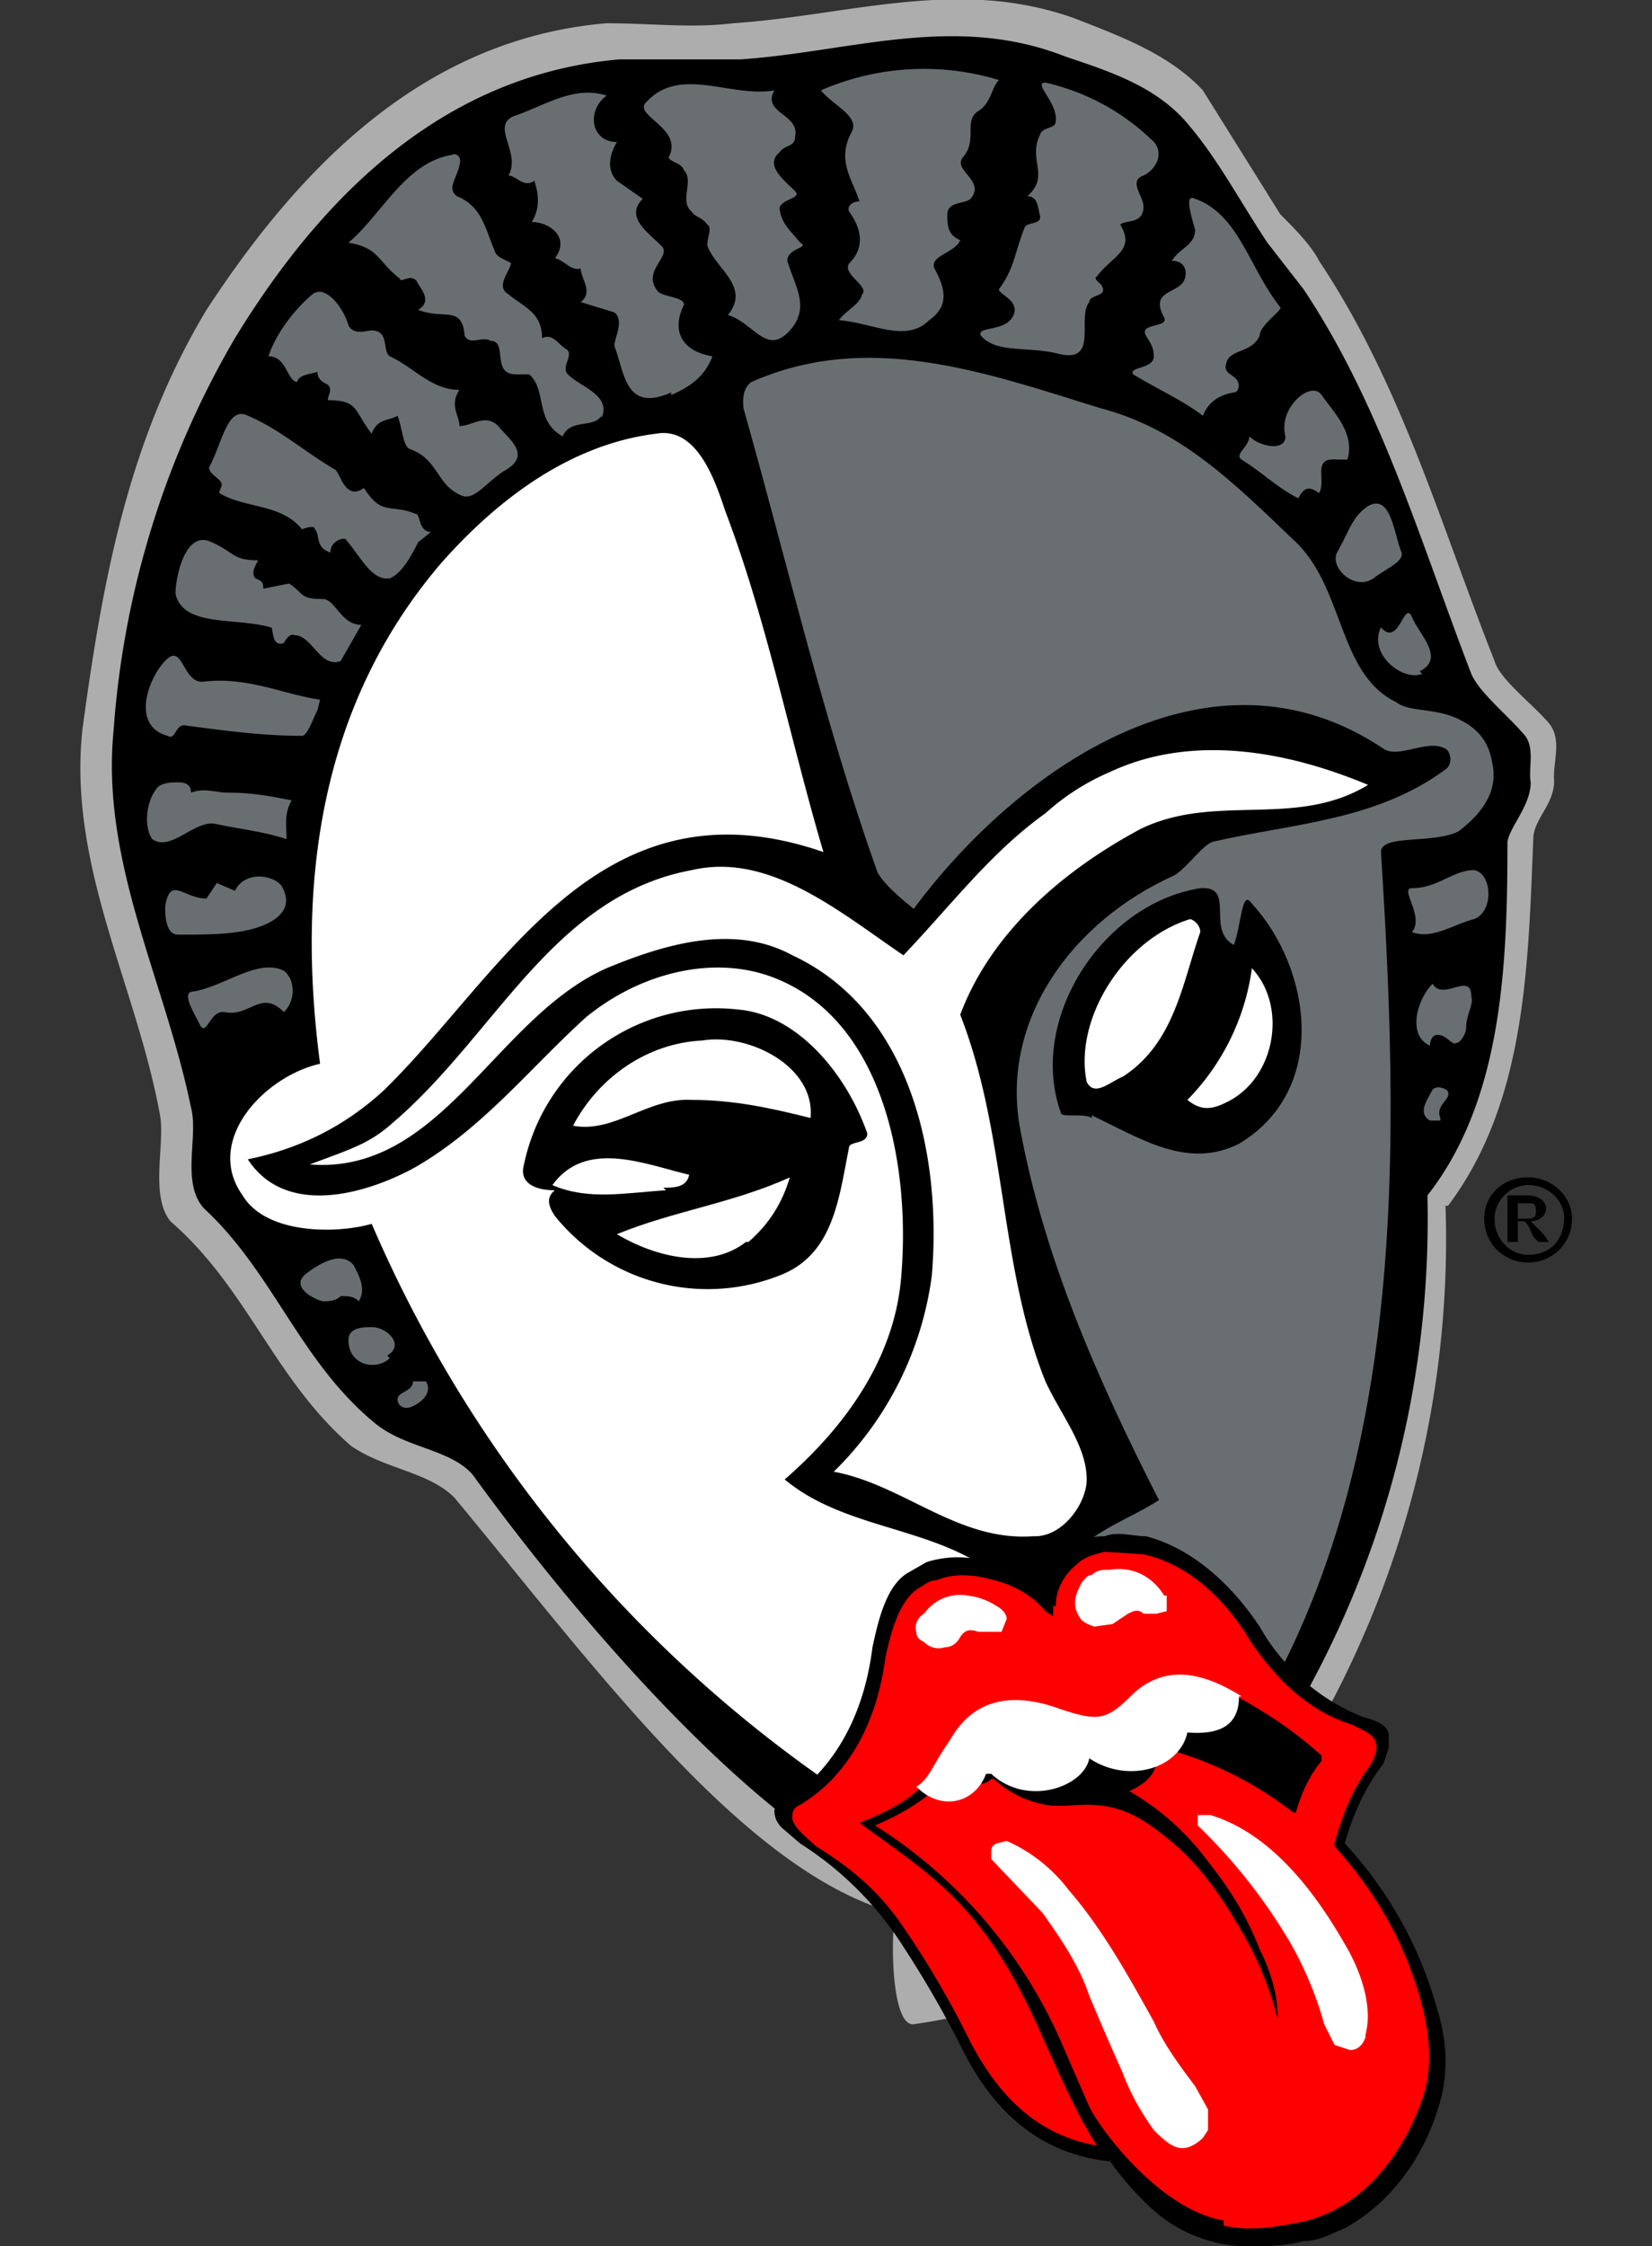
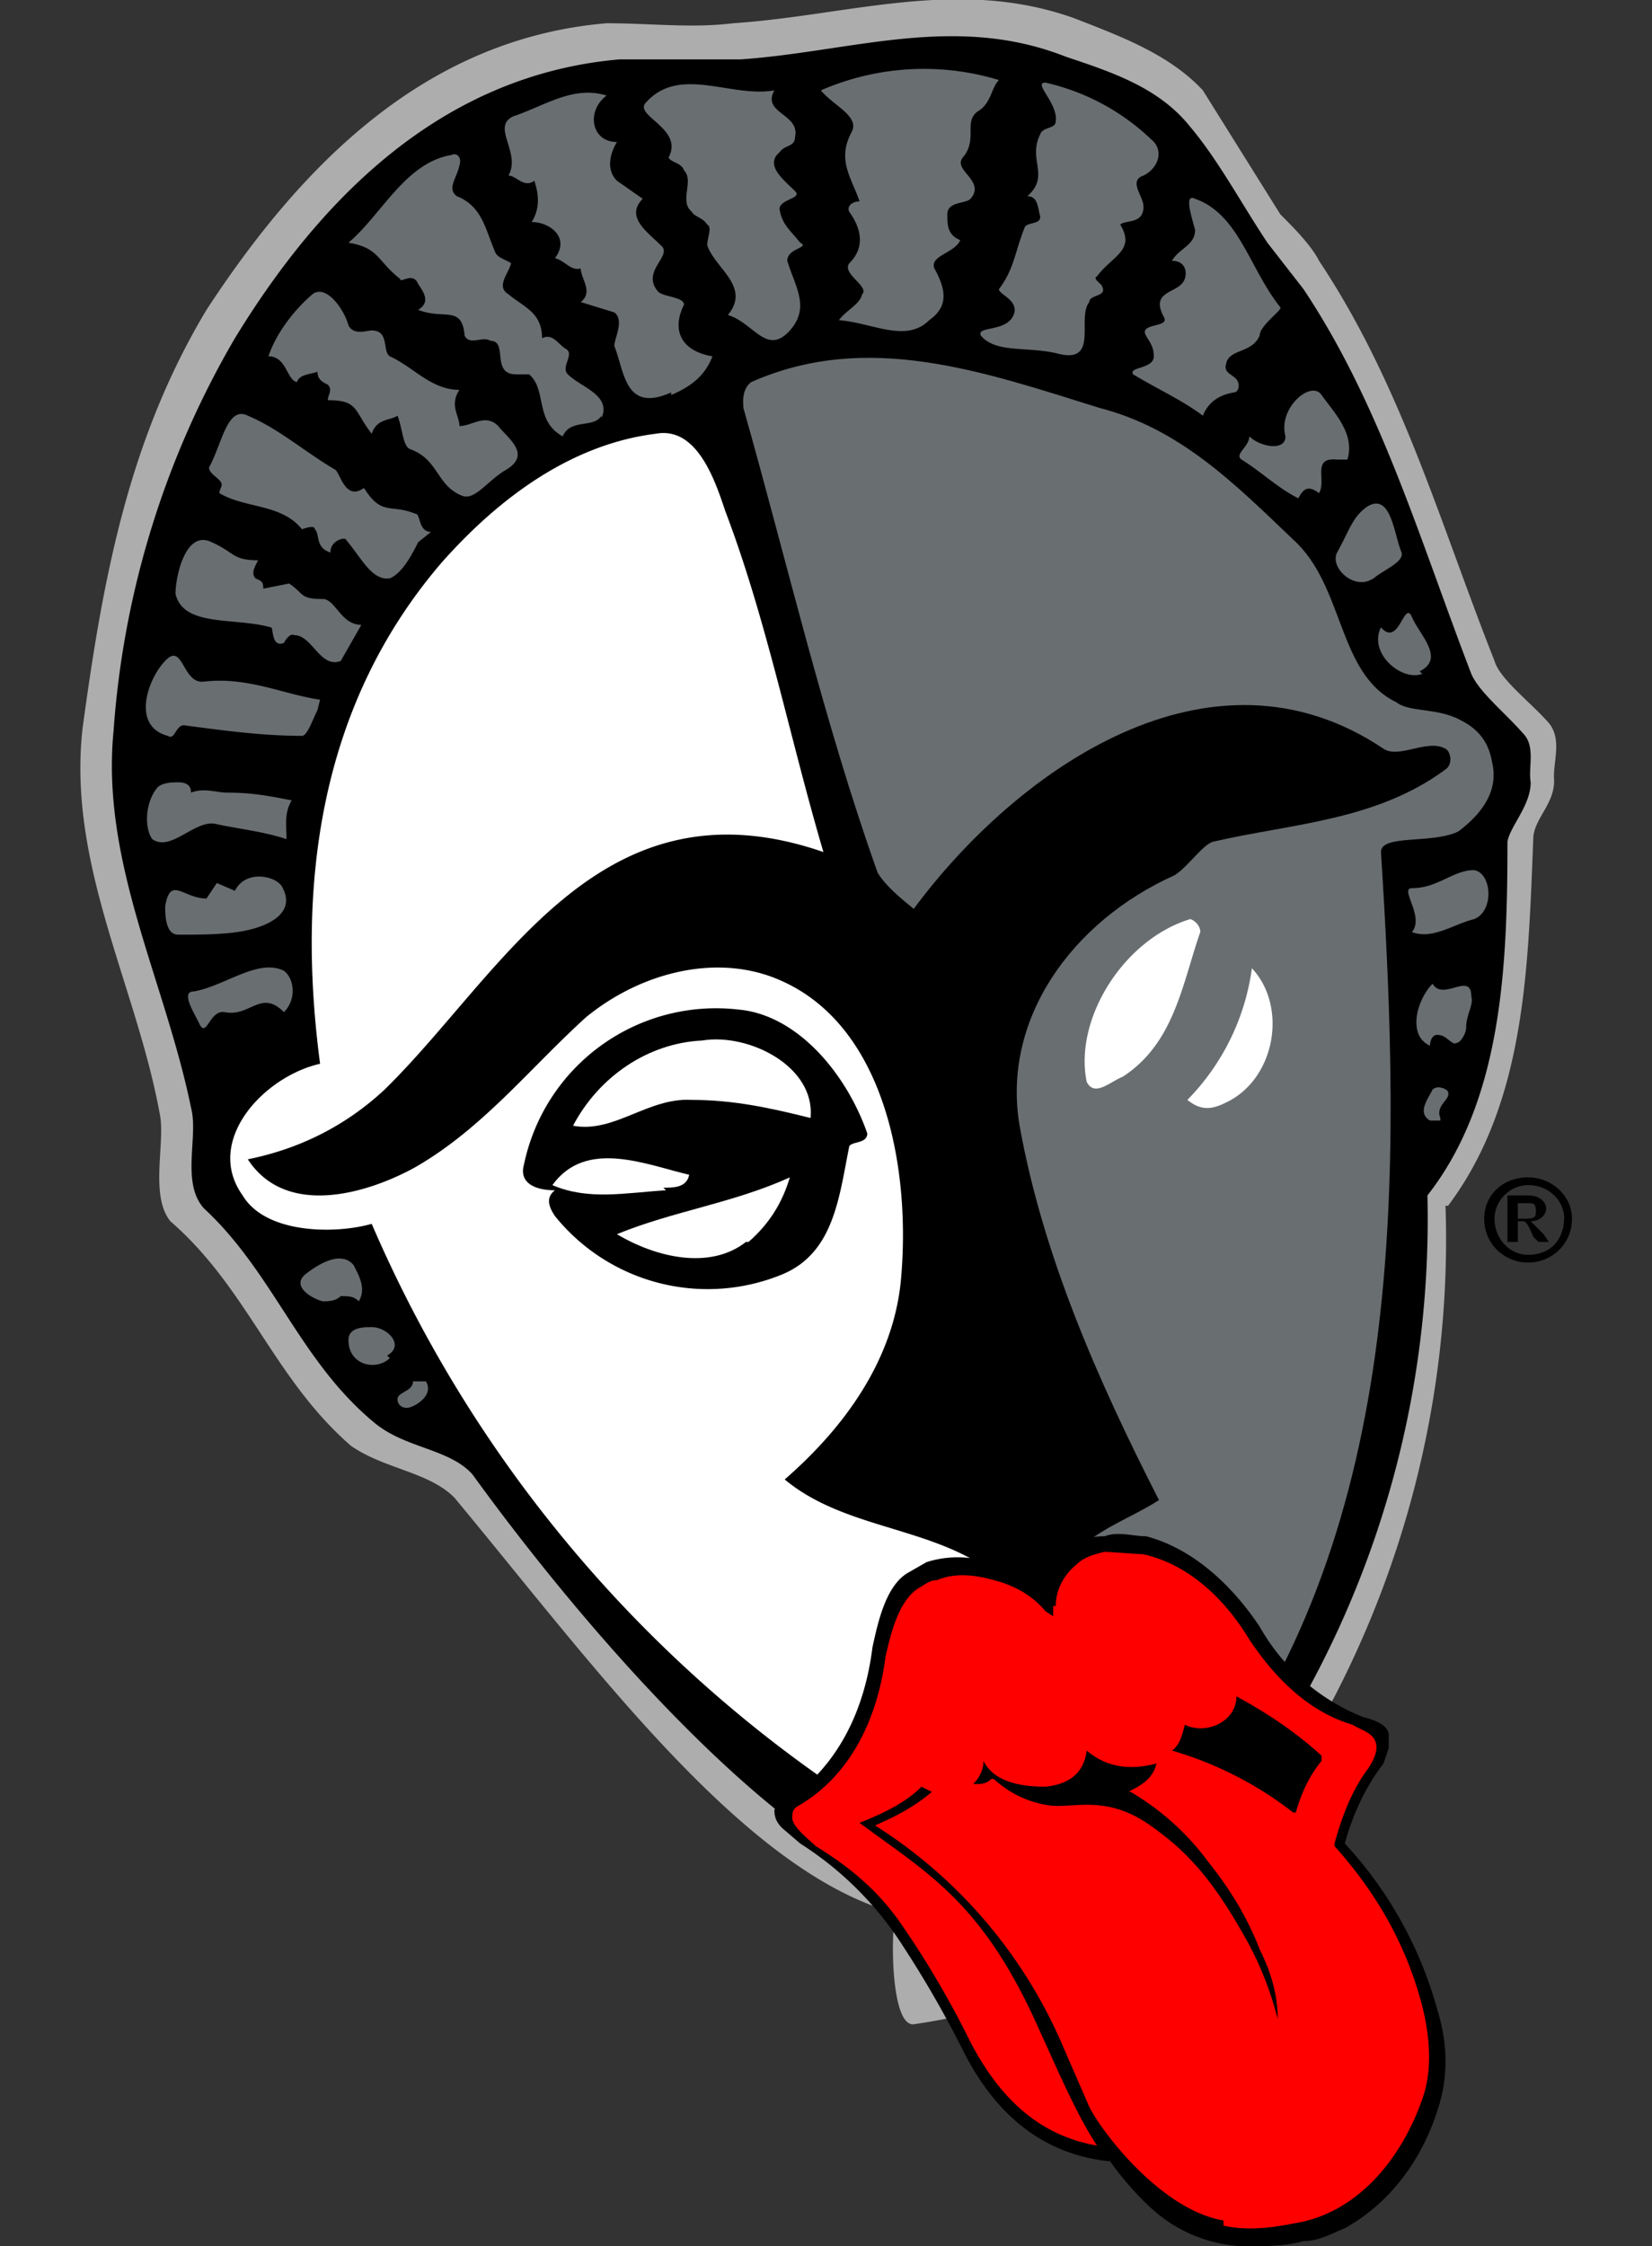
<svg xmlns="http://www.w3.org/2000/svg" xml:space="preserve" fill-rule="evenodd" stroke-linejoin="round" stroke-miterlimit="2" clip-rule="evenodd" viewBox="0 0 64 87">
  <rect x="0" y="0" width="64" height="87" fill="#333333" stroke="none" />
  <path fill="#fff" fill-opacity=".6" fill-rule="nonzero" d="M56 46.7c.3 8.7-2.4 17.3-7.6 24.3-.5.8-1.8 1.3-2.3 2-1 1.8-3.3 3-4.5 3.6a23 23 0 0 1-6.2 1.8c-.9.1-.9-3.6-.7-4.3C28.8 72.5 23 64.5 17.6 58c-1-1-2.7-1.1-4-2-3-2.6-4-6.1-7-8.7-.8-1-.2-3-.4-4.1-.9-5-3.6-9.7-3-15C4 22.3 5 17 8 12 11.6 6.5 16.4 1.5 23.5.9c1.7 0 3.3.2 4.9 0C32.9.6 37.1-.9 41.6.7c1.8.7 3.7 1.4 5 2.8l3 4.8c.5.5 1.2 1.2 1.5 1.8 3.2 4.8 4.7 10.2 6.8 15.5.2.7 1.4 1.6 2.1 2.4.5.6.2 1.4.2 2.1.1 1-.8 1.6-.8 2.4-.2 5-.3 10.2-3.3 14.2" />
  <path fill-rule="nonzero" d="M55.3 46.3c.2 8.5-2.4 16.7-7.4 23.5-.6.6-1.8 1.2-2.2 1.8a11.8 11.8 0 0 1-9.4 5.1c-.5 0-.5-.4-.6-1v-2.4c-5-1.2-12.4-9.3-17.4-16.2-.9-1-2.6-1-3.8-2-2.9-2.4-3.9-5.8-6.6-8.3-.9-1-.2-2.8-.5-3.9-1-4.9-3.5-9.5-3-14.6a35 35 0 0 1 4.7-15.2c3.3-5.4 8-10.2 14.9-10.8h4.7C33 2 37 .5 41.3 2.2c1.8.6 3.6 1.2 4.8 2.7 1.1 1.3 2 3 3 4.5l1.4 1.8c3 4.5 4.5 9.7 6.5 14.9.3.7 1.3 1.5 2 2.3.5.5.2 1.3.3 1.9 0 .9-.8 1.7-.9 2.3 0 4.8-.2 10-3.1 13.7" />
  <path fill="#696e71" fill-rule="nonzero" d="M43.5 63.6c1.2-.7 2.4-.7 3.6-1-.8 2.1-1.4 4.4-.3 6.6C54.5 59 54.3 45.6 53.5 33c0-.7 2-.3 3-.8.8-.6 1.6-1.5 1.3-2.7-.1-.6-.4-1.2-1.2-1.6-.9-.5-2-.3-2.5-.7-2.3-1.1-2-4.5-4-6.3-2.3-2.2-4.4-4.3-7.5-5.1-4.5-1.4-9-3-13.5-1-.4.3-.3.9-.3 1 1.7 6 3.1 12.1 5.2 18 .3.5.9 1 1.4 1.4 4-5.4 11.5-10.7 18.2-6.2.6.4 1.7-.4 2.4 0 .2.1.3.6 0 .8-2.7 2-6 2.1-9 2.8-.4.1-1 1-1.5 1.3-4 1.8-6.7 5.6-6 9.7.9 5 3 9.8 5.4 14.5-1.4.9-3.3 1.4-3.9 3.1-.4 1.1-.9 2.5-.4 3.2.7.9 1.9-.4 2.9-1" />
  <path fill="#696e71" fill-rule="nonzero" d="M55.8 43.3c-.2-.5.4-.7.3-1 0-.1-.4-.3-.6-.1-.2.4-.6.9-.1 1.2h.4m1-3.6c0-.5.3-.9.2-1.2 0-1-1.1.2-1.5-.5-.6.6-1 2-.1 2.4 0-.2.1-.5.4-.4.2 0 .5.4.6.3.2 0 .4-.4.4-.6m.3-4.2c.8-.3.7-1.8 0-1.9-.8 0-1.4.7-2.4.7-.5 0 .5 1.1 0 1.7.8.3 1.6-.3 2.4-.5M55 26c1-.5 0-1.4-.3-2.1-.3-.7-.5 1.2-1.2.4-.5 1 .8 2.1 1.6 1.8m-2-3.6c.4-.4 1.3-.7 1.2-1.1-.3-.7-.4-2.3-1.3-1.8-.6.4-.7.9-1.2 1.8-.3.6.7 1.5 1.4 1m-1.4-4.6h.4c.3-1-.5-1.8-1-2.5-.4-.6-1.7.5-1.4 1.6 0 .6-1 .4-1.4 0 0 .4-.6.7-.3.9.8.5 1.4 1.1 2.2 1.5.2-.4.4-.5.8-.2.3-.5-.3-1.4.7-1.3M48.8 13c0-.4.9-1 .8-1.1-1.2-1.5-1.6-3.6-3.3-4.2-.4-.2-.2.5 0 1.2 0 .6-.6.7-.9 1.2.5 0 .6.4.5.7-.2.6-1.4.4-.8 1.5.2.4-1 .2-.7.7.1.2.3.4.3.8 0 .5-1 .4-.8.7 1 .6 1.9 1 2.7 1.6.2-.5.6-.8 1.2-.9.2 0 .3-.4 0-.6-.1-.1-.4-.2-.3-.5.1-.6 1-.4 1.3-1.1m-7.8.7c1.6.4.7-1.4 1.2-2 0-.3.7-.2.5-.6 0-.1-.4-.3-.2-.4.6-.8 1.5-1 .9-2 .2-.2.9 0 .9-.7 0-.4-.6-1 0-1.2.6-.3.8-1 .3-1.4a8.7 8.7 0 0 0-4.1-2.2c-.5 0 .5.8.4 1.5 0 .3-.5.2-.6.5-.5 1 .4 1.6-.5 2.4.4 0 .4.4.5.8 0 .3-.5.2-.6.4-.4 1-.4 1.6-1 2.4 0 .2.7.4.6.9-.2.8-1.5.5-1.3.9.6.7 1.8.4 3 .7M36 12.4c.7-.5.7-1.1.2-2-.2-.5.8-.6 1-1.1-.5-.2-.5-.6-.5-1 0-.5.7-.4.9-.6.6-.7-.7-1.1-.3-1.6.6-.7 0-1.4.6-1.8.5-.3.5-.9.8-1.2a10 10 0 0 0-6.9.4c.5.6 1.5 1 1.2 1.6-.6 1.1 0 1.8.3 2.7-.3 0-.5.2-.4.4.5.7.6 1.4 0 2-.3.4.8.9.5 1.2-.1.4-.6.6-.9 1 1.3.1 2.6.9 3.5 0m-5.4.4c.8-.9.2-1.7-.1-2.7 0-.5.9-.5.5-.7-.4-.5-.7-.7-.8-1.3 0-.4.9-.4.6-.7-.4-.4-1.2-1-.6-1.5.2-.3.6-.2.6-.6.2-.9-1.3-.9-.8-1.8-1.7.3-3.7-1-5 .5-.4.5 1.5 1 .9 2.1.1.2.5.2.6.5.4.4-.2 1.2.3 1.6.1.2.4.2.6.5.2.1 0 .5 0 .8.3.9 1.7 1.6.8 2.7 1 .3 1.5 1.6 2.4.6M16 53.5c0 .4-.6.4-.6.7 0 .2.2.4.5.3.3-.1.9-.5.6-1H16m-1-1c.7-.4 0-1.1-.6-1.1-.3 0-.9 0-.9.5 0 1 1.1 1.2 1.6.7m-1.9-2.4c.3 0 .5 0 .7.2.3-.5 0-1-.2-1.4-.5-.6-1.4 0-1.8.3-.7.5.2 1 .6 1.1.2 0 .5 0 .7-.2m-4.5-11c1 .2 1.4-.9 2.3 0 .5-.5.4-1.3 0-1.6-1-.5-2.3.6-3.5.8-.5 0 0 .8.2 1.2.3.7.4-.5 1-.4m1-3.2c.8-.2 1.8-.7 1.2-1.7-.3-.4-1.4-.6-1.8.2l-.7-.3-.4.6c-.9 0-1.4-.9-1.6.3 0 .3 0 1.1.5 1.1 1 0 2 0 2.8-.2m1.4-3.5c0-.5-.1-1 .2-1.5-1-.2-1.6-.3-2.5-.3-.4 0-.9-.2-1.4 0 0-.3-.2-.4-.5-.4-.2 0-.6 0-.8.2-.5.6-.5 1.6-.2 2 .7.5 1.6-.7 2.4-.6.9.2 1.9.3 2.8.6M26 15.3c.7-.3 1.3-.7 1.6-1.5-1.2-.2-1.6-1-1.1-2 0-.3-.8-.3-1-.5-.7-.8.6-1.4.1-1.8-.5-.5-1.4-1.1-.7-1.8l-1-.7c-.4-.4-.3-1 0-1.5-1 0-1.2-1.2-.4-1.8-1.3-.4-2.4.4-3.6.8-.9.4.3 1.4-.2 2.3.3 0 .6.5 1 .2.2.6.2 1.1-.1 1.6.7 0 1.5.6.9 1.4.4.1.6.5 1 .4 0 .4.5.9 0 1.3l1.3.4c.4.3 0 1 0 1.3.4 1 .4 2.6 2.2 1.8m-2.7 1c.4-.9-.8-1.2-1.3-1.7-.3-.3.3-.8-.1-1-.3-.2-.5-.6-.9-.4 0-1-.7-1.2-1.3-1.7-.5-.3 0-.8.1-1.2-.1-.1-.5-.2-.6-.4-.4-.9-.5-1.8-1.5-2.2-.4-.3 0-.7.1-1.2.1-.3-.1-.5-.3-.4-1.8.3-2.7 2.3-4 3.4 1.2.2 1.1.7 2 1.4 0 .2.5-.3.7.2.2.3.5.7 0 1 1 .4 1.7-.2 1.8 1 .2.4.7 0 1 .2.7 0 0 1.3 1 1.3h.5c.7.6.2 1.8 1.3 2.4.3-.7 1.2-.3 1.5-.8m-3.7 2.1c1-.6.1-1.2-.3-1.7-.5-.5-1 0-1.5 0 0-.4-.4-.8 0-1.4-1.1 0-1.8-.9-2.7-1.3-.3-.2 0-1-.7-1-.2 0-.7.2-.9-.2-.2-.7-.9-1.6-1.4-1.2-.7.6-1.4 1.5-1.7 2.4.7 0 .7.9 1.1 1 .1-.3.5-.3.8-.4 0 .3.2.4.4.5.2.2 0 .4 0 .6 1.2 0 1 .4 1.7 1.3.2-.6.7-.5 1-.7.2.5.2 1.2.5 1.3 1.1.4 1 1.4 2 1.8.5.2 1-.6 1.7-1M16.2 21l.5-.4c-.5 0-.4-.7-.6-.7-1-.4-1.3.1-2-1-.7.5-.9-.5-1.1-.7-1.2-.7-2.2-1.6-3.4-2.1-.8-.4-1 1.1-1.5 2 0 .2.2.3.4.5s0 .3 0 .5c1 .6 2.4.4 3.2 1.4 0 0 .5-.2.5 0 .2.2 0 .7.6.9 0-.5.6-.6.6-.5.6.7 1 1.6 1.7 1.5.5-.2.9-1 1.1-1.4M14 24.2c-.8 0-1-1-1.5-1-.9 0-.7-.2-1.3-.6l-1 .2c0-.3-.1-.3-.3-.4-.2-.2 0-.5.1-.7-1 0-.9-.3-1.8-.7-1-.5-1.4 1.3-1.4 2 .3 1.3 2.3.9 3.7 1.3.1 0 0 .8.5.6 0 0 .2-.4.4-.3.7 0 1 1.3 1.8 1l.8-1.4m-1.7 3.3.1-.4c-1.4-.2-2.8-.9-4.5-.7-.8.1-.8-1.4-1.4-.9-.7.6-1.5 2.6 0 3 .3.2.3-.5.7-.4 1.5.2 3 .4 4.5.4.2 0 .4-.6.6-1" />
  <path fill="#fff" fill-rule="nonzero" d="M38.6 67.4c.4-.4.6-1 .5-1.6-.2-1.6.7-3.6-.4-4.7-2.4-2-5.9-1.8-8.3-3.8 2.3-2 4.2-4.6 4.5-7.7.4-4.3-.6-9.8-4.6-11.6-2.4-1.1-5.4-.4-7.6 1.4-2.2 2-4 4.3-6.6 5.8-1.8 1-5 2-6.5-.3 2-.4 3.8-1.3 5.3-2.7 4.6-4.5 8.3-12.2 17-9.2-1.3-4.4-2.2-9-3.8-13.2-.4-1.2-1.1-3.3-2.7-3-3.2.4-6 2.4-8.3 5-4.8 5.6-5.6 12.6-4.7 19.4-2.2.5-4.5 3-3 5.1.9 1.5 3.6 1.5 5 1.1a50.7 50.7 0 0 0 21.8 24.2c.6-1.5 1.3-3 2.4-4.2" />
-   <path fill="#fff" fill-rule="nonzero" d="M40.1 59.5c1.1 0 2-1.3 2-2.2 0-1.3-1-2.5-1.6-3.8-1.8-4.5-1.5-9.6-3.3-14.2 1.2-3.2 4-5.6 7-7.2 2.9-1.4 6 0 8.8-1.7-3.1-1.3-6.8-2-10-.5a9 9 0 0 0-2.5 1.6C38.4 33 36.9 35 35 37c-2.5-1.7-5.2-4-8.2-3.3-5.4 1-7.6 6.4-11.6 9.8-.9.8-1.6 1-3.2 1.6 5.1.4 7.2-5.7 11.5-7.6 2.4-1 5-1.7 7.2-.5 4.5 2.1 5.8 7.6 5.4 12.4a13 13 0 0 1-3.8 7.6c2.7.5 4.8 2.7 7.7 2.5" />
-   <path fill-rule="nonzero" d="M42.3 43.3c-.3-.2-1.2 0-1.2-.2-1.3-3.6 1.6-8.1 5.4-8.7 1.4-.1.2 1.6 1.3 2.2.3-.8.3-2.2.7-1.6 2.3 2.5 3 7.2-.5 9.3-2 1-3.8-.2-5.7-1.1" />
  <path fill="#fff" fill-rule="nonzero" d="M47.5 42.7c1.9-.9 2.4-3.7 1-5.2a9 9 0 0 1-2.5 5.1c.5.4.9.4 1.5.1m-4-1c2-1.3 2.3-3.6 3-5.6 0-.3-.3-.5-.4-.5-2.6.8-4.5 3.9-4 6.3.3.6.9 0 1.4-.2" />
  <path fill-rule="nonzero" d="M30.2 49.4a7.6 7.6 0 0 1-8.7-2.3c-.2-.3-.4-.7 0-1-.8 0-1.4-.3-1.2-1a7.6 7.6 0 0 1 8.3-6c2.3.2 4.2 2.5 5 4.8 0 .4-.6.3-.7.5-.4 2-.6 4.2-2.7 5" />
  <path fill="#fff" fill-rule="nonzero" d="M29 48.1c.8-.7 1.3-1.5 1.6-2.5-2.2 1-4.5 1.3-6.7 2.2 1.5.9 3.6 1.4 5 .3M25.7 46c.4 0 .9 0 1-.5-1.7-.4-4-1.4-5.3.4 1.4.6 2.8.3 4.4.2m1-3.5c1.6 0 3 .3 4.6.7.2-2-2.4-3.3-4.2-3-2.1.1-4 1.4-5 3.3 1.6.3 2.9-1.1 4.6-1m17.8 25.7c-.6 3.6-3.6 7-7.2 7-.3-4.7 2.9-10.2 8-10.7l-.8 3.7" />
  <path fill-rule="nonzero" d="M38.7 74.1a8.7 8.7 0 0 0 5.2-8.1c-.5-.4-5 2.9-5.5 7.5 0 .3 0 .6.3.6m19.7-26h.4v-.8h.2c.1 0 .2.1.4.6l.2.2h.4l-.2-.3-.5-.5c.3 0 .6-.2.6-.5 0-.2-.2-.5-.7-.5h-.8v1.8Zm.4-1v-.5h.4c.2 0 .3 0 .3.3 0 .2 0 .3-.4.3h-.3Zm1.8 0c0 1-.6 1.5-1.4 1.5-.7 0-1.3-.6-1.3-1.4 0-.7.6-1.3 1.3-1.3.8 0 1.4.6 1.4 1.3m.3 0c0-.9-.8-1.6-1.7-1.6-1 0-1.7.7-1.7 1.6 0 1 .8 1.7 1.7 1.7.9 0 1.7-.7 1.7-1.7" />
  <g>
    <path d="M43 83.7c.5.7 1.1 1.4 1.8 2a5.6 5.6 0 0 0 3.4 1.3c.8 0 1.6 0 2.3-.2.6 0 1.1-.3 1.6-.5 1.8-1 3-2.7 3.6-4.6.4-1.2.4-2.5 0-3.8a15.5 15.5 0 0 0-3.6-6.5c.3-1.1.8-2.2 1.5-3.1l.2-.6v-.5c0-.4-.6-.6-1-.7a8 8 0 0 1-4-3.5c-1-1.5-2.5-3-4.4-3.5-.5 0-1.1-.2-1.6 0-.5 0-.9.1-1.2.4a3 3 0 0 0-1 2 6 6 0 0 0-2.3-1.4 4 4 0 0 0-2.4 0l-.7.4c-.9.5-1.2 2-1.4 2.9-.3 2.4-1.3 4.6-3.4 6-.2 0-.3.1-.4.3 0 .3.1.5.3.7l.7.6a13 13 0 0 1 4 4 41 41 0 0 1 2.3 4c1.2 2.4 3 4 5.6 4.3Z" />
    <path fill="red" d="M40.9 62.2c0-.6.3-1.2.8-1.6.3-.3.7-.4 1.1-.5l1.5.1c1.8.4 3.2 1.8 4.1 3.3 1 1.5 2.3 2.8 4 3.3.3.2.8.3.9.7.1.3-.1.7-.3 1-.6.8-1 1.8-1.3 2.9v.1c1.7 1.9 2.8 3.9 3.4 6.2.3 1.2.4 2.5 0 3.6-.8 2.3-2.5 4.4-4.9 4.8-1 .2-1.9.3-2.8.1V86c-2.4-.4-4.7-3.4-5.2-4.4l-1-2.3a18.9 18.9 0 0 0-7.3-8.6c.7-.3 1.5-.7 2.2-1.3l-.4-.2c-.6.6-1.4 1-2.4 1.4 2.7 2 4.8 3.1 7 8.1.6 1.3 1.4 3.2 2.2 4.4-2.3-.4-3.8-1.9-4.9-4a36 36 0 0 0-2.7-4.6c-.9-1.3-2-2.2-3.3-3-.3-.3-1-.8-.9-1.2 0-.2.1-.3.3-.4 2-1.2 3-3.4 3.3-5.7.2-.9.5-2.2 1.3-2.7.2-.1.4-.3.7-.3.7-.3 1.5-.2 2.2 0 .8.2 1.5.6 2 1.2l.3.2v-.4Zm3 7.2c-.2 0-.2 0 0-.1.4-.2.8-.5.9-1-1.1.3-2 .1-2.7-.5-.1.8-.6 1.3-1.6 1.4-1 0-2-.2-2.4-1 0 .4-.2.7-.4.9.3 0 .5 0 .7-.2h.1a4 4 0 0 0 2 1c.5.1 1 0 1.6 0 1.2 0 2 .4 3 1.2 1.3 1 2.2 2.3 3 3.7a12.8 12.8 0 0 1 1.4 3.4c0-1-.3-1.9-.7-2.7-.5-1.3-1.2-2.4-2-3.4a10 10 0 0 0-3-2.7Zm6.3.8c.2-.7.5-1.4 1-2V68c-1.1-1-2.2-1.7-3.3-2.3 0 1-1.2 1.5-2 1.1-.1.4-.2.8-.5 1a14 14 0 0 1 4.7 2.4Z" />
-     <path fill="#fff" d="M46.3 80.8c-.6-.8-1.2-1.6-1.6-2.5-1-1.8-2-3.6-3.3-5.1a6.1 6.1 0 0 0-2.4-1.9l-.4.1c-.2.1-.2.2-.2.4v.2l2 2.1c.7 1 1.4 2 1.8 3.2a143.7 143.7 0 0 0 1.3 3c.3.8.7 1.5 1.2 2.2.3.3.7.7 1.1.7.3 0 .6-.2.8-.4l.2-.3v-.8l-.5-.9Zm6.6-2c.3-1.1-.2-2.5-.8-3.5-1.2-2.1-2.9-4.3-5.2-5h-.5v.4a21.2 21.2 0 0 1 3.5 4.4c.6 1 1.1 2.2 1.4 3.3l.4.8.6.2c.3 0 .5-.2.6-.5Zm-4.8-13.1c-1.6-1-3-1.2-4.2-.1-1 1-1.3 1.1-2.8.6-1.9-.7-3.4-.4-4.3 1.2-.7 1-.8 1.5-1.3 1.8 1 1 2.3.6 2.7-.5h.2c1.4 1.3 3.6.5 3.8-.6 1.5 1 3.5.4 3.8-1 1.3.1 2-.3 2-1.4Zm-9.1-3c0-.2-.2-.4-.4-.5a2.5 2.5 0 0 0-1.1-.4 1.7 1.7 0 0 0-1.7.7c-.2.1-.4.4-.3.7 0 .2.1.3.3.4.2.2.5.3.8.2.3 0 .5-.2.6-.4.2-.3.4-.3.7-.2H38.8l.2-.5Zm6.1-.9c-.3-.5-.8-.9-1.4-1a2 2 0 0 0-.7 0c-.3 0-.5 0-.7.2-.2 0-.3.2-.4.3-.2.4-.4.8-.1 1.3.1.2.3.3.6.4l.7-.1.6-.4c.2-.1.4-.2.6 0h.5l.4-.1v-.6Z" />
  </g>
</svg>